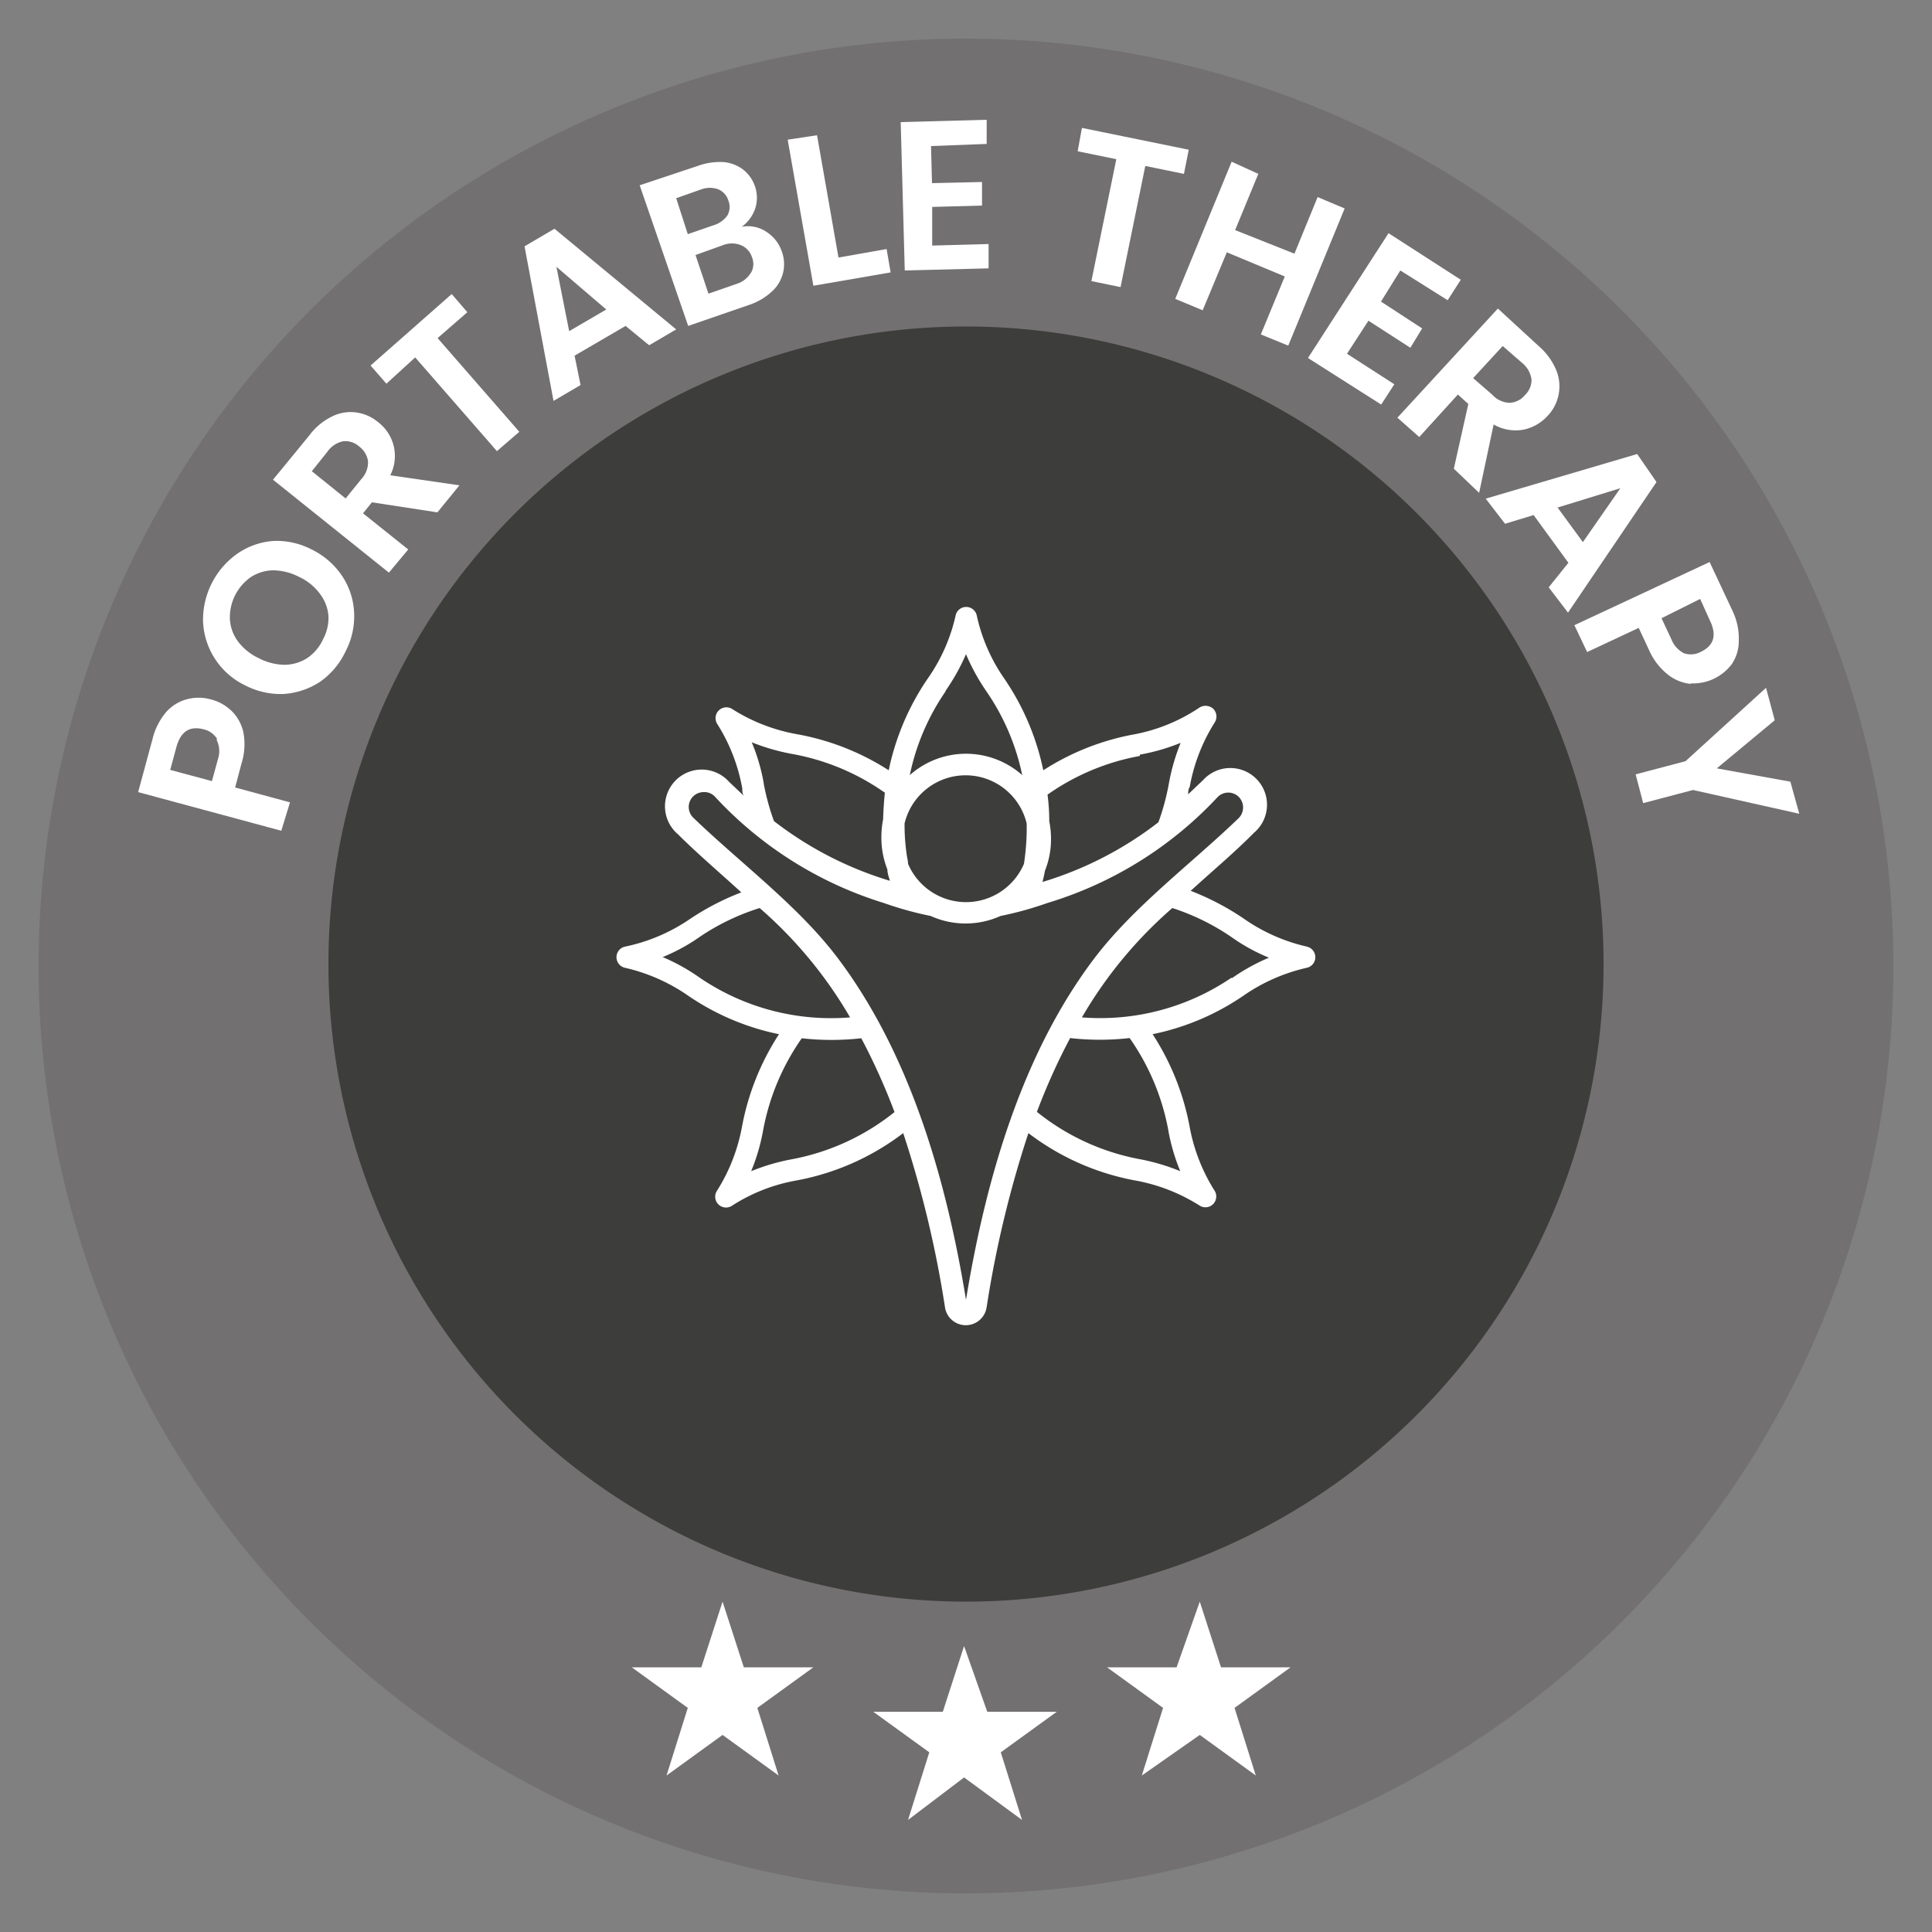
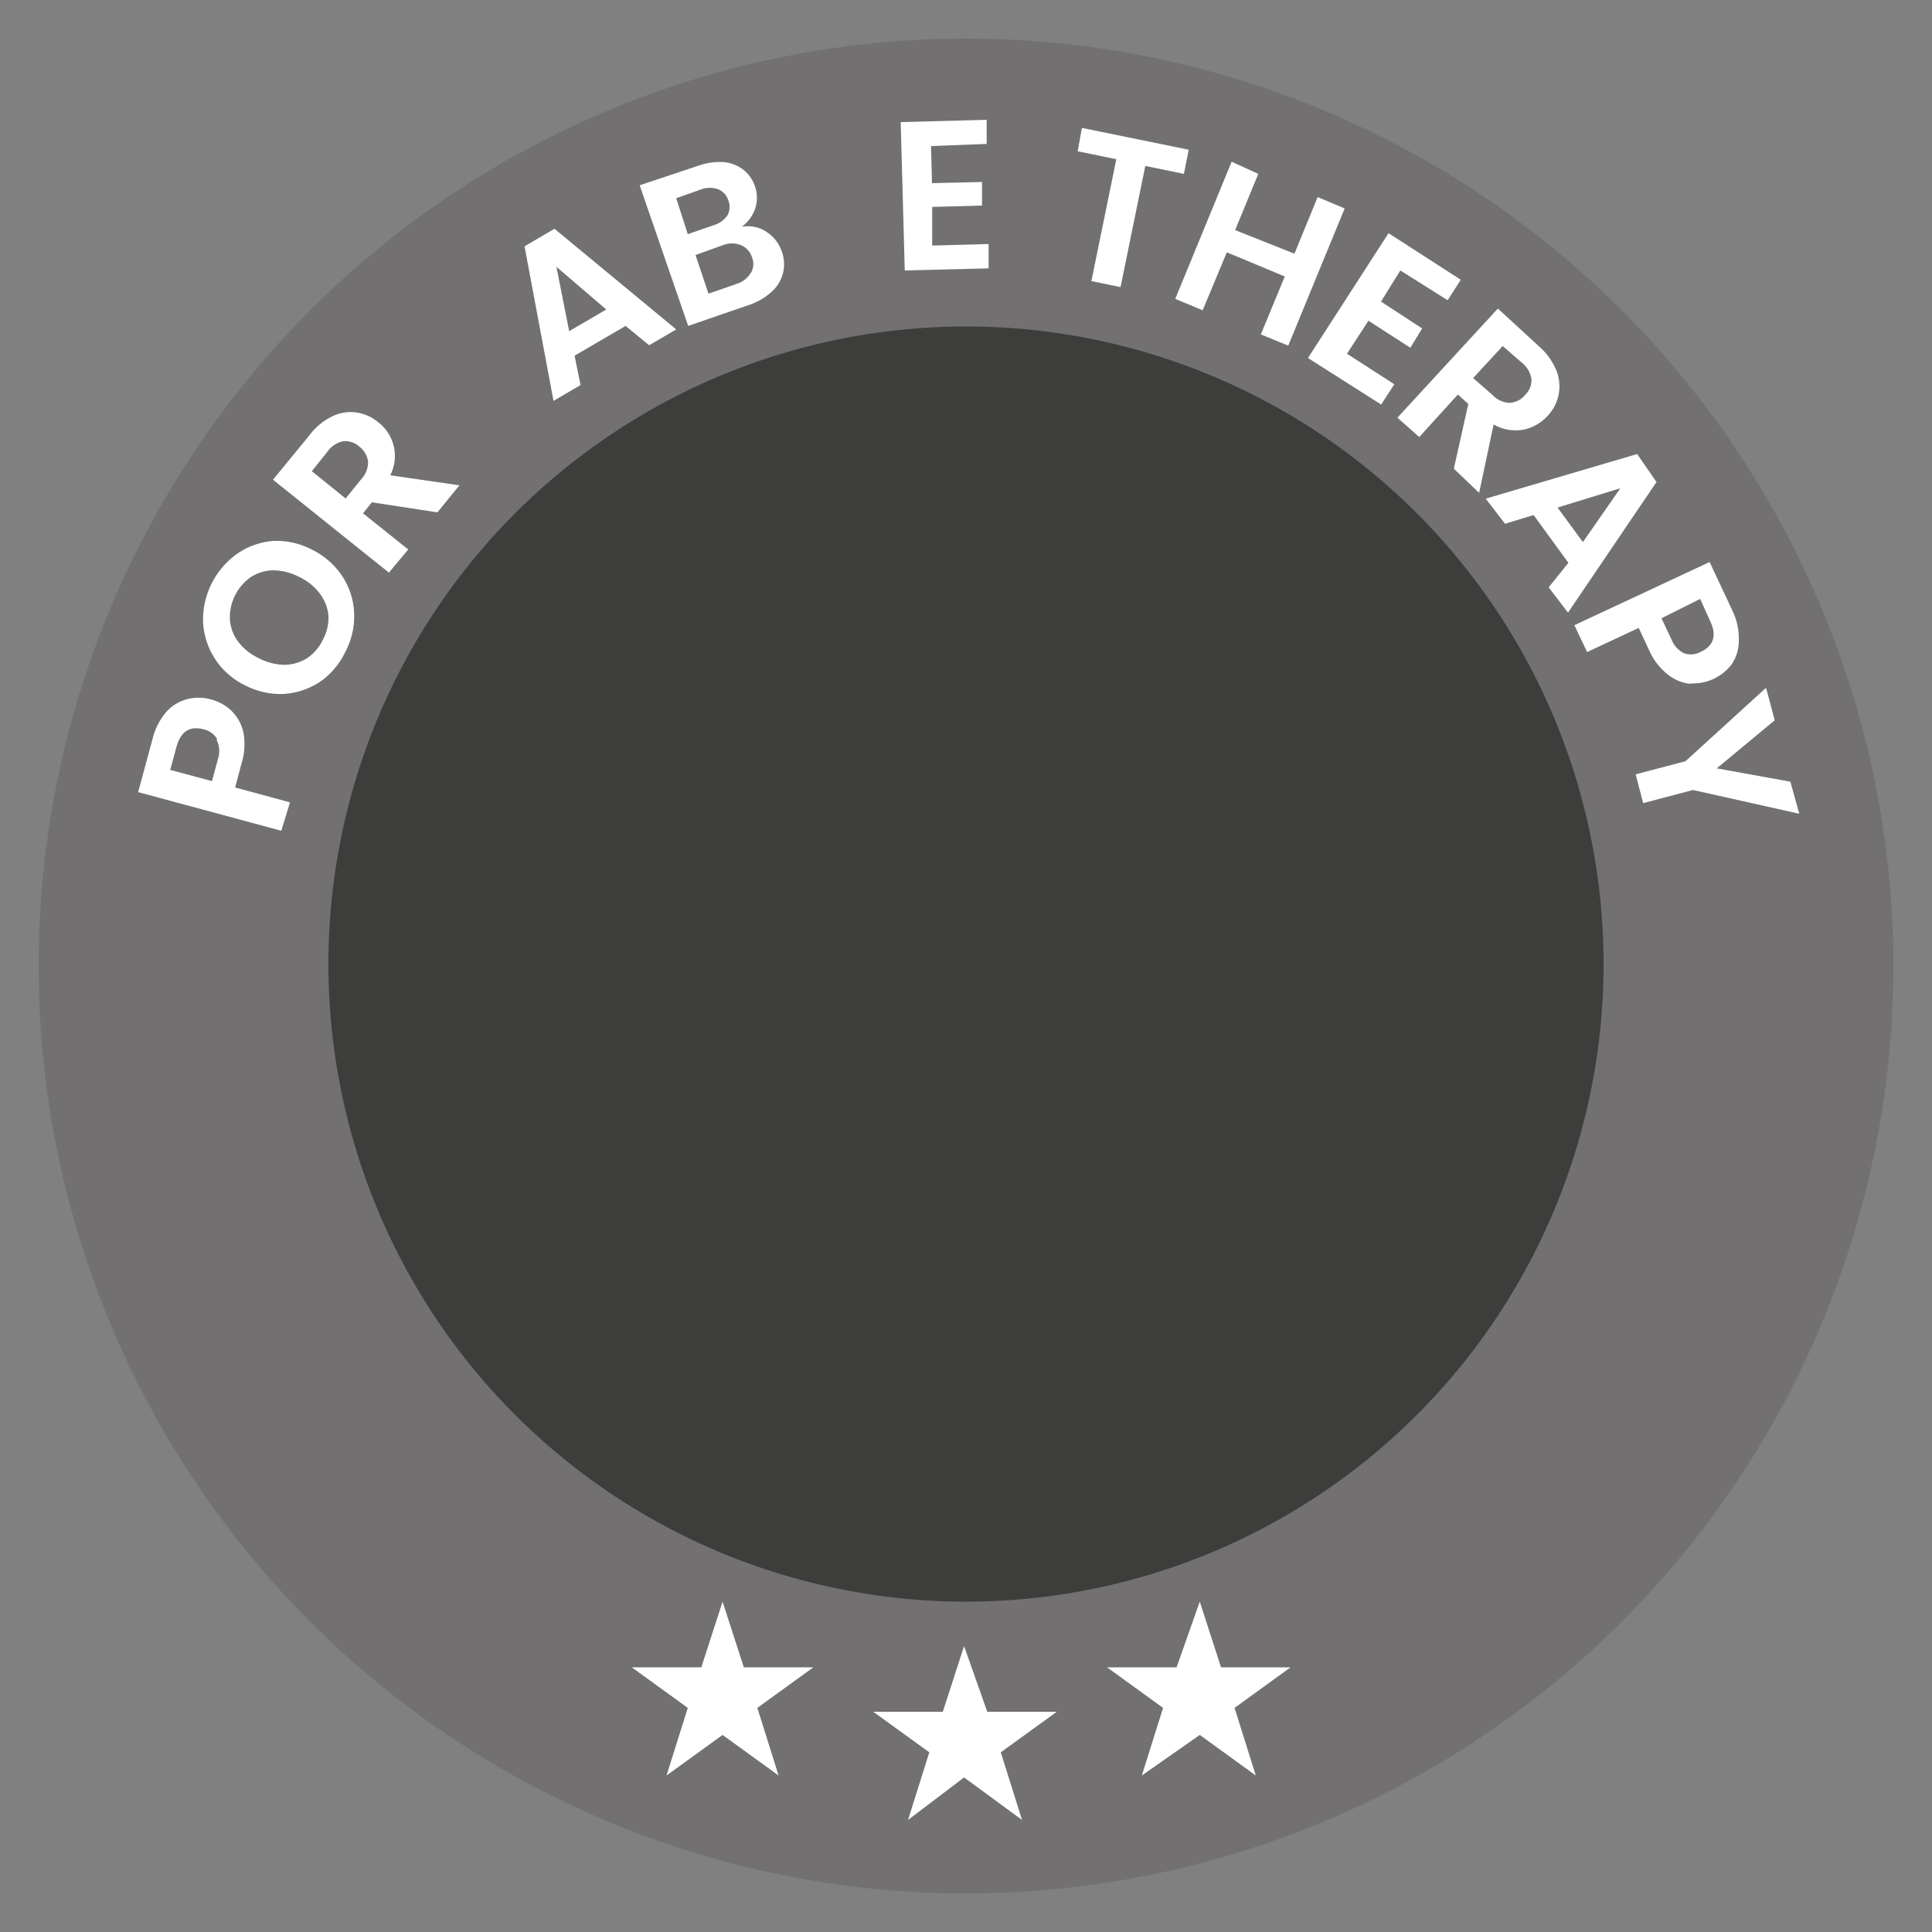
<svg xmlns="http://www.w3.org/2000/svg" id="Camada_1" data-name="Camada 1" width="100" height="100" viewBox="0 0 100 100">
  <rect x="0" y="0" width="100" height="100" fill="#808080" stroke="none" />
  <defs>
    <style>
      .cls-1 {
        fill: #727070;
      }

      .cls-2 {
        fill: #3d3d3b;
      }

      .cls-3, .cls-4 {
        fill: #fff;
      }

      .cls-4 {
        fill-rule: evenodd;
      }
    </style>
  </defs>
  <path class="cls-1" d="M50,98A48,48,0,1,0,2,50,48,48,0,0,0,50,98Z" />
  <path class="cls-2" d="M50,82.9a33,33,0,1,0-33-33A33,33,0,0,0,50,82.9Z" />
  <path class="cls-3" d="M49.9,85.2l1.2,3.4h3.6l-2.9,2.1,1.1,3.5-3-2.2L47,94.2l1.1-3.5-2.9-2.1h3.6Z" />
  <path class="cls-3" d="M62.1,82.9l1.1,3.4h3.6l-2.9,2.1L65,91.9l-2.9-2.1-3,2.1,1.1-3.5-2.9-2.1h3.6Z" />
  <path class="cls-3" d="M37.4,82.9l1.1,3.4h3.6l-2.9,2.1,1.1,3.5-2.9-2.1-2.9,2.1,1.1-3.5-2.9-2.1h3.6Z" />
  <g>
    <path class="cls-3" d="M12,36.81a2.22,2.22,0,0,1,.6,1.11,3.32,3.32,0,0,1-.1,1.6l-.33,1.24,2.84.77L14.56,43,7.15,41l.74-2.73a3.42,3.42,0,0,1,.69-1.39,2.18,2.18,0,0,1,1.07-.68,2.35,2.35,0,0,1,1.26,0A2.39,2.39,0,0,1,12,36.81Zm-.75,1.46a1.09,1.09,0,0,0-.71-.52c-.72-.19-1.19.11-1.41.92l-.32,1.18,2.16.58.32-1.17A1.31,1.31,0,0,0,11.2,38.27Z" />
    <path class="cls-3" d="M16.58,35.28a3.88,3.88,0,0,1-1.9.64,4,4,0,0,1-2-.45,3.85,3.85,0,0,1-2.17-3.29,4.19,4.19,0,0,1,1.8-3.54A3.74,3.74,0,0,1,14.15,28a3.94,3.94,0,0,1,2,.45,4,4,0,0,1,1.57,1.38,3.72,3.72,0,0,1,.61,1.9,3.94,3.94,0,0,1-.45,2A4,4,0,0,1,16.58,35.28ZM17,31.89a2.14,2.14,0,0,0-.43-1.14,2.78,2.78,0,0,0-1.07-.88,3,3,0,0,0-1.34-.35,2.19,2.19,0,0,0-1.16.34,2.54,2.54,0,0,0-1.1,2.19,2.14,2.14,0,0,0,.41,1.14,2.85,2.85,0,0,0,1.07.87,3,3,0,0,0,1.34.35,2.22,2.22,0,0,0,1.17-.34,2.36,2.36,0,0,0,.84-1A2.3,2.3,0,0,0,17,31.89Z" />
    <path class="cls-3" d="M22.64,26.52,19.25,26l-.46.57,2.34,1.87-1,1.2-6-4.81L16,22.55a3.21,3.21,0,0,1,1.2-1,2.14,2.14,0,0,1,1.25-.2,2.23,2.23,0,0,1,1.12.5,2.2,2.2,0,0,1,.63,2.75l3.58.52Zm-4.75-.72.81-1a1.28,1.28,0,0,0,.35-.92,1.16,1.16,0,0,0-.46-.77,1.07,1.07,0,0,0-.83-.27,1.32,1.32,0,0,0-.82.55l-.8,1Z" />
-     <path class="cls-3" d="M23.38,15.22l.81.94L22.65,17.5l4.23,4.85-1.16,1-4.23-4.85L20,19.86l-.82-.94Z" />
    <path class="cls-3" d="M32.38,16.87l-2.64,1.54.31,1.52-1.4.82-1.5-8,1.55-.91L35,17.05l-1.4.82Zm-1-.85-2.58-2.21.66,3.33Z" />
    <path class="cls-3" d="M39.67,12a1.94,1.94,0,0,1,.79,1,1.9,1.9,0,0,1-.52,2.1,3.2,3.2,0,0,1-1.19.69l-3.13,1.08L33.11,9.59l3-1a3.38,3.38,0,0,1,1.36-.2,2,2,0,0,1,1,.39,1.89,1.89,0,0,1,.61.87,1.81,1.81,0,0,1,0,1.17,1.94,1.94,0,0,1-.69.92A1.71,1.71,0,0,1,39.67,12Zm-4.07.12,1.33-.46a1.34,1.34,0,0,0,.72-.51.89.89,0,0,0,.05-.77.92.92,0,0,0-.52-.58,1.29,1.29,0,0,0-.88,0L35,10.26Zm3.27,2a.91.91,0,0,0,.05-.81,1,1,0,0,0-.57-.62,1.26,1.26,0,0,0-.93,0L36,13.2l.67,2,1.47-.51A1.3,1.3,0,0,0,38.87,14.11Z" />
-     <path class="cls-3" d="M43.4,13.33l2.49-.44.21,1.21-4,.69L40.77,7.23,42.29,7Z" />
    <path class="cls-3" d="M48.19,7.56l.05,1.92,2.59-.06,0,1.22-2.58.07,0,2,2.92-.08,0,1.26L46.83,14l-.21-7.68,4.45-.12,0,1.25Z" />
    <path class="cls-3" d="M61.53,7.75,61.28,9l-2-.41L58,14.86l-1.51-.31,1.29-6.31-2-.41L56,6.62Z" />
    <path class="cls-3" d="M69.6,10.79l-2.92,7.1-1.42-.58,1.24-3-3-1.25-1.25,3-1.42-.59,2.92-7.1L65.13,9l-1.2,2.91L67,13.13l1.2-2.93Z" />
    <path class="cls-3" d="M72.48,14l-1,1.61L73.61,17,73,18l-2.17-1.4-1.11,1.71,2.45,1.58-.68,1.05L67.7,18.53l4.17-6.46,3.74,2.41-.68,1.06Z" />
    <path class="cls-3" d="M75.25,24.26,76,20.91l-.54-.49-2,2.2-1.13-1,5.2-5.65,2.12,1.95a3.36,3.36,0,0,1,.91,1.26,2.22,2.22,0,0,1-.46,2.35,2.32,2.32,0,0,1-1.25.71,2.28,2.28,0,0,1-1.54-.27l-.75,3.54Zm1-4.69,1,.87a1.26,1.26,0,0,0,.89.41,1.1,1.1,0,0,0,.8-.41,1.07,1.07,0,0,0,.33-.81,1.35,1.35,0,0,0-.49-.85l-1-.87Z" />
-     <path class="cls-3" d="M81.18,29.13l-1.8-2.47-1.48.45-1-1.3,7.84-2.31,1,1.45-4.58,6.76-1-1.31Zm.75-1.07,1.94-2.79-3.25,1Z" />
+     <path class="cls-3" d="M81.18,29.13l-1.8-2.47-1.48.45-1-1.3,7.84-2.31,1,1.45-4.58,6.76-1-1.31Zm.75-1.07,1.94-2.79-3.25,1" />
    <path class="cls-3" d="M87.54,35.4a2.24,2.24,0,0,1-1.18-.46,3.3,3.3,0,0,1-1-1.28l-.54-1.16-2.67,1.25-.66-1.39,7-3.27,1.2,2.56A3.31,3.31,0,0,1,90,33.16a2.13,2.13,0,0,1-.36,1.21,2.5,2.5,0,0,1-2.14,1Zm-.38-1.59a1.08,1.08,0,0,0,.87-.07c.68-.32.84-.86.48-1.61L88,31,86,32l.52,1.11A1.35,1.35,0,0,0,87.16,33.81Z" />
    <path class="cls-3" d="M93.13,42.12l-5.5-1.23-2.58.68-.39-1.49,2.58-.68,4.17-3.8.45,1.68-3,2.49,3.81.69Z" />
  </g>
-   <path class="cls-4" d="M63.75,50.6A12.07,12.07,0,0,1,56,52.66,22.36,22.36,0,0,1,60.68,47a11.85,11.85,0,0,1,3.07,1.51,9.63,9.63,0,0,0,1.93,1.06,10.22,10.22,0,0,0-1.93,1.07Zm-3.28,7.9a10.21,10.21,0,0,0,.62,2.12A10.86,10.86,0,0,0,59,60a12,12,0,0,1-5.33-2.45,32.93,32.93,0,0,1,1.72-3.82,13.79,13.79,0,0,0,3.08,0,12.13,12.13,0,0,1,2,4.76ZM50,67.28c1.06-6.51,3-12.88,6.66-17.7,2.06-2.7,5-4.87,7.46-7.24a.78.78,0,0,0,0-1.09.77.77,0,0,0-1.09,0,19.87,19.87,0,0,1-8.82,5.49,17.69,17.69,0,0,1-2.42.67,4.4,4.4,0,0,1-3.62,0,17.69,17.69,0,0,1-2.42-.67A19.87,19.87,0,0,1,37,41.23.75.75,0,0,0,36.4,41a.77.77,0,0,0-.52,1.32c2.46,2.37,5.41,4.54,7.46,7.24C47,54.4,48.94,60.77,50,67.28ZM41,60a10.86,10.86,0,0,0-2.12.62,10.21,10.21,0,0,0,.62-2.12,12.13,12.13,0,0,1,2-4.76,13.79,13.79,0,0,0,3.08,0,32.93,32.93,0,0,1,1.72,3.82A12,12,0,0,1,41,60ZM34.32,49.53a9.63,9.63,0,0,0,1.93-1.06A11.85,11.85,0,0,1,39.32,47,22.36,22.36,0,0,1,44,52.66a12.07,12.07,0,0,1-7.79-2.06,10.22,10.22,0,0,0-1.93-1.07Zm5.21-9a10,10,0,0,0-.62-2.11,10.85,10.85,0,0,0,2.12.61,12,12,0,0,1,4.77,2q-.07.69-.09,1.38a4.7,4.7,0,0,0-.09.92A4.46,4.46,0,0,0,45.93,45c0,.2.08.4.13.59a18.51,18.51,0,0,1-6-3.09A12.22,12.22,0,0,1,39.53,40.56Zm9.41-4.77A10.81,10.81,0,0,0,50,33.86a10.81,10.81,0,0,0,1.06,1.93,11.89,11.89,0,0,1,1.85,4.33,4.38,4.38,0,0,0-5.82,0A11.89,11.89,0,0,1,48.94,35.79ZM47,44.71c0-.16-.05-.32-.07-.48a10.8,10.8,0,0,1-.11-1.61,3.25,3.25,0,0,1,6.32,0A12.2,12.2,0,0,1,53,44.71a3.26,3.26,0,0,1-6,0ZM59,39.06a10.56,10.56,0,0,0,2.11-.61,10.56,10.56,0,0,0-.61,2.11,12.22,12.22,0,0,1-.54,2,18.51,18.51,0,0,1-6,3.09c.05-.2.09-.39.13-.59a4.33,4.33,0,0,0,.31-1.63,4.63,4.63,0,0,0-.09-.92q0-.69-.09-1.38a12,12,0,0,1,4.77-2ZM67.66,49a9.29,9.29,0,0,1-3.28-1.45,13.59,13.59,0,0,0-2.75-1.44c1.09-1,2.21-1.93,3.27-3a1.9,1.9,0,1,0-2.63-2.73l-.77.73c0-.12,0-.25.08-.38a9.28,9.28,0,0,1,1.29-3.33.57.57,0,0,0-.07-.71.59.59,0,0,0-.71-.07A9.05,9.05,0,0,1,58.76,38,13,13,0,0,0,54,39.87a13.12,13.12,0,0,0-2-4.72,9.09,9.09,0,0,1-1.44-3.28.56.56,0,0,0-1.1,0A9.14,9.14,0,0,1,48,35.15a13.12,13.12,0,0,0-2,4.72A13,13,0,0,0,41.24,38a9.28,9.28,0,0,1-3.34-1.3.56.56,0,0,0-.77.78,9.28,9.28,0,0,1,1.29,3.33c0,.13,0,.26.08.38l-.77-.73a1.9,1.9,0,1,0-2.63,2.73c1,1,2.18,2,3.27,3a13.33,13.33,0,0,0-2.75,1.44A9.29,9.29,0,0,1,32.34,49a.56.56,0,0,0,0,1.09,9.4,9.4,0,0,1,3.27,1.44,12.9,12.9,0,0,0,4.71,2,13.24,13.24,0,0,0-1.91,4.76,9.35,9.35,0,0,1-1.29,3.33.56.56,0,0,0,.78.78,9.05,9.05,0,0,1,3.33-1.3,13,13,0,0,0,5.52-2.45,55.86,55.86,0,0,1,2.16,9,1.09,1.09,0,0,0,2.16,0,55.86,55.86,0,0,1,2.16-9,13,13,0,0,0,5.52,2.45,9.28,9.28,0,0,1,3.34,1.3.56.56,0,0,0,.77-.78,9.35,9.35,0,0,1-1.29-3.33,13.24,13.24,0,0,0-1.91-4.76,12.9,12.9,0,0,0,4.71-2,9.37,9.37,0,0,1,3.28-1.44.56.56,0,0,0,0-1.09Z" />
</svg>